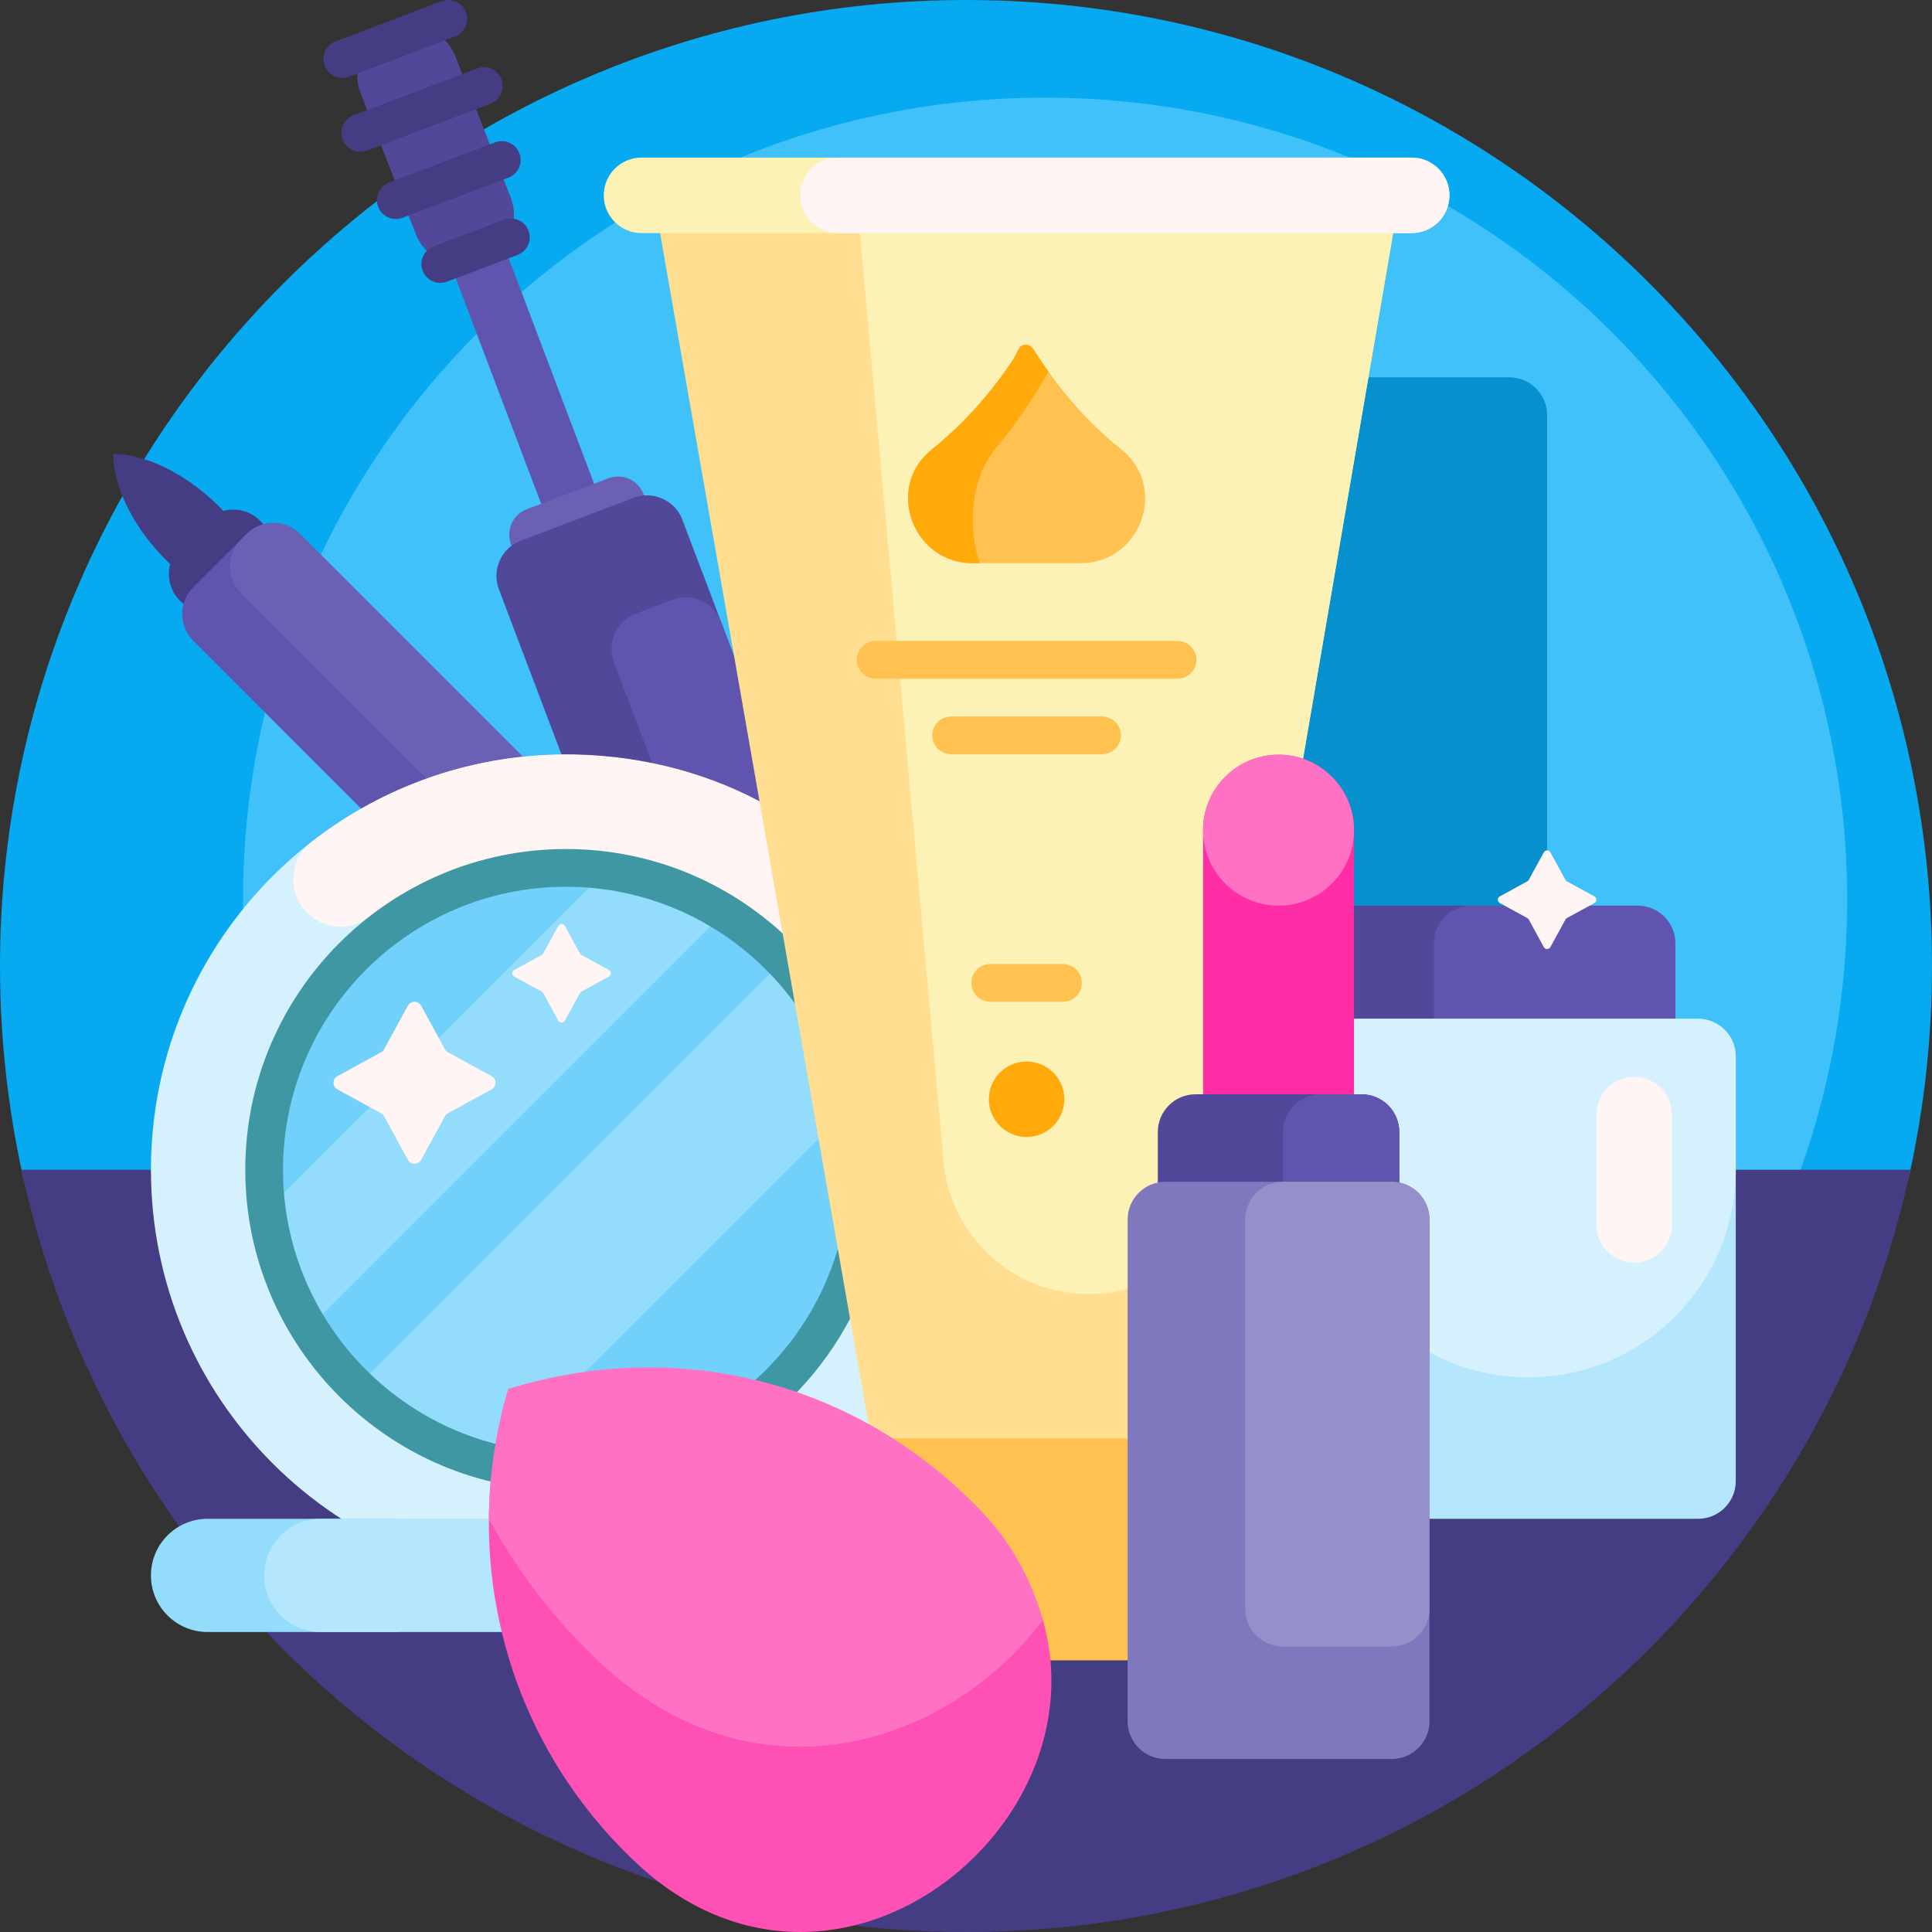
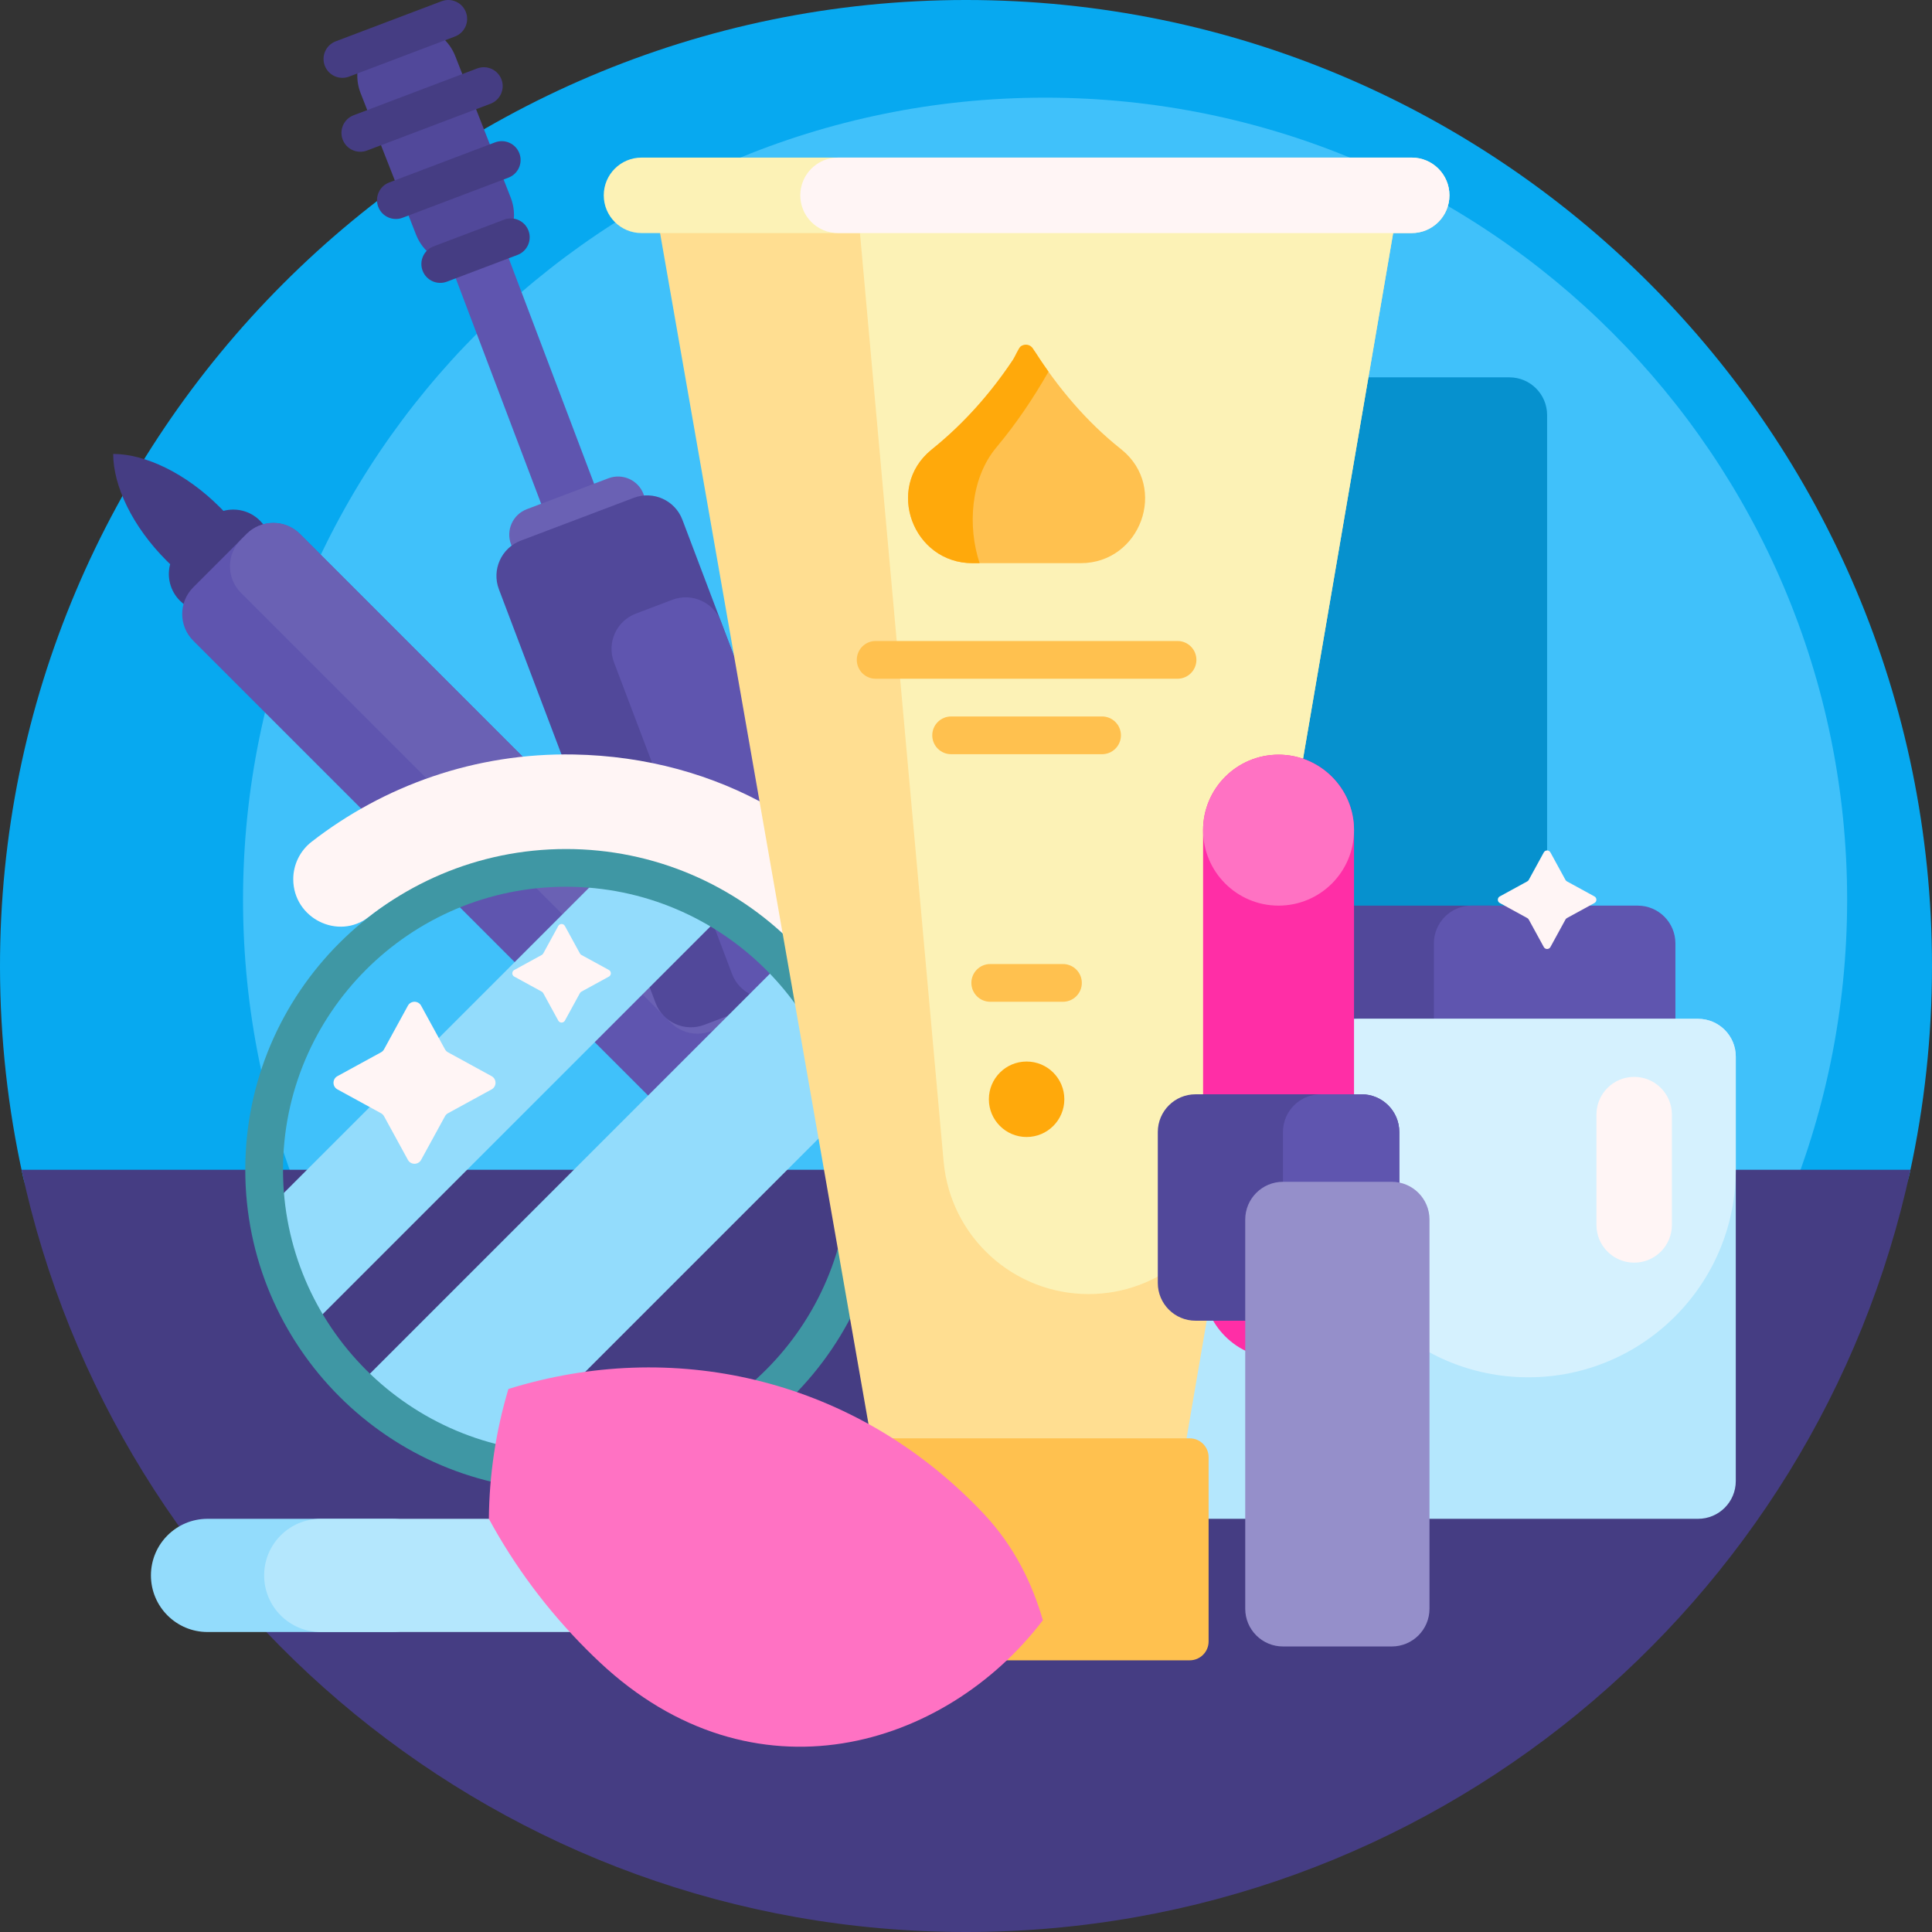
<svg xmlns="http://www.w3.org/2000/svg" id="Capa_1" height="512" viewBox="0 0 512 512" width="512">
  <rect x="0" y="0" width="512" height="512" fill="#333333" stroke="none" />
  <g>
    <path d="m6.047 311.566c-3.93-17.758-6.016-36.21-6.047-55.143-.228-141.204 114.797-256.423 256.001-256.423 141.384 0 255.999 114.616 255.999 256 0 18.823-2.031 37.17-5.887 54.837-2.448 11.215-12.455 19.163-23.934 19.163h-453.222c-11.018 0-20.529-7.676-22.91-18.434z" fill="#07a9f0" />
    <path d="m489.511 238.434c0 117.389-95.163 212.552-212.552 212.552s-212.553-95.162-212.553-212.552 95.163-212.552 212.552-212.552 212.553 95.163 212.553 212.552z" fill="#40c1fa" />
    <path d="m330 270v-160c0-5.523 4.477-10 10-10h60c5.523 0 10 4.477 10 10v160c0 5.523-4.477 10-10 10h-60c-5.523 0-10-4.477-10-10z" fill="#0691ce" />
    <path d="m506.294 310c-24.789 115.453-127.435 202-250.294 202s-225.505-86.547-250.294-202z" fill="#453d83" />
    <path d="m395 280.957h-69c-5.523 0-10-4.477-10-10v-20.957c0-5.523 4.477-10 10-10h69c5.523 0 10 4.477 10 10v20.957c0 5.523-4.477 10-10 10z" fill="#51489a" />
    <path d="m434 280.957h-44c-5.523 0-10-4.477-10-10v-20.957c0-5.523 4.477-10 10-10h44c5.523 0 10 4.477 10 10v20.957c0 5.523-4.477 10-10 10z" fill="#5f55af" />
    <path d="m450 402.5h-140c-5.523 0-10-4.477-10-10v-112.5c0-5.523 4.477-10 10-10h140c5.523 0 10 4.477 10 10v112.5c0 5.523-4.477 10-10 10z" fill="#b4e7fd" />
    <path d="m405 365c-30.376 0-55-24.624-55-55v-30c0-5.523 4.477-10 10-10h90c5.523 0 10 4.477 10 10v30c0 30.376-24.624 55-55 55z" fill="#d5f1fe" />
    <path d="m433.072 334.615c-5.523 0-10-4.477-10-10v-29.231c0-5.523 4.477-10 10-10 5.523 0 10 4.477 10 10v29.231c0 5.523-4.477 10-10 10z" fill="#fff5f5" />
    <path d="m60.786 160.086c-3.919 2.976-9.531 2.676-13.109-.901-2.622-2.622-3.483-6.337-2.585-9.677-.319-.305-.636-.615-.951-.929-9.065-9.065-14.135-19.823-14.142-28.284 8.461.007 19.219 5.077 28.284 14.142.315.315.624.632.929.95 3.34-.898 7.056-.037 9.677 2.585 3.577 3.577 3.877 9.189.901 13.108 1.728 4.09-4.915 10.733-9.004 9.006z" fill="#453d83" />
    <path d="m206.777 282.929-14.142 14.142c-3.905 3.905-10.237 3.905-14.142 0l-127.28-127.279c-3.905-3.905-3.905-10.237 0-14.142l14.142-14.142c3.905-3.905 10.237-3.905 14.142 0l127.279 127.279c3.906 3.905 3.906 10.237.001 14.142z" fill="#5f55af" />
    <path d="m63.875 142.988 1.48-1.48c3.905-3.905 10.237-3.905 14.142 0l113.878 113.878c3.905 3.905 3.905 10.237 0 14.142l-1.48 1.48c-3.905 3.905-10.237 3.905-14.142 0l-113.878-113.878c-3.905-3.905-3.905-10.237 0-14.142z" fill="#6a61b4" />
    <path d="m183.776 197.713-14.027 5.314-71.203-187.966 14.027-5.314z" fill="#5f55af" />
    <path d="m128.103 68.878-1.311.514c-6.565 2.572-13.971-.665-16.543-7.229l-14.677-37.46c-2.572-6.564.665-13.971 7.229-16.543l1.311-.514c6.565-2.572 13.971.665 16.543 7.229l14.677 37.459c2.572 6.565-.664 13.972-7.229 16.544z" fill="#51489a" />
    <path d="m86.065 17.4c-.978-2.583.322-5.469 2.905-6.447l28.055-10.627c2.582-.978 5.469.322 6.447 2.904.978 2.583-.322 5.469-2.905 6.447l-28.055 10.627c-2.582.979-5.469-.322-6.447-2.904zm51.576 23.236c-.978-2.582-3.865-3.883-6.447-2.905l-28.054 10.628c-2.582.978-3.883 3.865-2.905 6.447s3.865 3.883 6.447 2.905l28.055-10.627c2.582-.979 3.882-3.865 2.904-6.448zm2.409 20.475c-.978-2.582-3.865-3.883-6.447-2.905l-18.703 7.085c-2.582.978-3.883 3.865-2.905 6.447.978 2.583 3.865 3.883 6.447 2.905l18.703-7.085c2.583-.979 3.883-3.865 2.905-6.447zm-7.156-40.063c-.978-2.582-3.865-3.883-6.447-2.905l-32.73 12.398c-2.582.978-3.883 3.865-2.905 6.447s3.865 3.883 6.447 2.905l32.73-12.398c2.583-.979 3.883-3.865 2.905-6.447z" fill="#453d83" />
    <path d="m170.545 130.948c1.413 3.73-.465 7.899-4.195 9.312l-21.612 8.187c-3.73 1.413-7.899-.465-9.312-4.195-1.413-3.73.465-7.899 4.195-9.312l21.612-8.187c3.73-1.413 7.899.465 9.312 4.195z" fill="#6a61b4" />
    <path d="m180.841 137.741 41.525 109.621c1.956 5.165-.644 10.938-5.809 12.894l-29.925 11.336c-5.165 1.956-10.938-.644-12.894-5.809l-41.525-109.621c-1.956-5.165.644-10.938 5.809-12.894l29.925-11.336c5.165-1.956 10.938.644 12.894 5.809z" fill="#51489a" />
    <path d="m191.075 164.757 31.291 82.605c1.956 5.165-.644 10.938-5.809 12.894l-9.663 3.66c-5.165 1.956-10.938-.644-12.894-5.809l-31.291-82.605c-1.956-5.165.644-10.938 5.809-12.894l9.663-3.66c5.164-1.957 10.937.644 12.894 5.809z" fill="#5f55af" />
-     <path d="m260 310c0 60.751-49.249 110-110 110s-110-49.249-110-110 49.249-110 110-110 110 49.249 110 110z" fill="#d5f1fe" />
    <path d="m260 310.128c-.014 12.33-2.057 24.185-5.813 35.248-1.716 5.055-6.495 8.432-11.834 8.432-8.591 0-14.584-8.445-11.825-16.581 3.262-9.622 3.004-20.012 2.557-30.819-1.827-44.115-35.885-78.184-80.01-79.749-20.845-.739-40.113 4.467-55.278 16.303-8.157 6.366-20.082.377-20.082-9.97 0-3.879 1.801-7.535 4.864-9.914 19.141-14.868 43.323-23.627 69.55-23.131 18.969.359 36.78 5.238 52.252 14.106 33.226 19.045 55.666 55.336 55.619 96.075z" fill="#fff5f5" />
-     <path d="m230 310c0 44.183-35.817 80-80 80s-80-35.817-80-80 35.817-80 80-80 80 35.817 80 80z" fill="#72d1fb" />
    <path d="m191.931 241.856-110.075 110.075c-5.752-9.327-9.642-19.925-11.152-31.274l89.953-89.953c11.349 1.51 21.946 5.4 31.274 11.152zm15.664 12.621-113.119 113.118c10.002 9.645 22.51 16.708 36.451 20.118l96.785-96.785c-3.41-13.942-10.473-26.449-20.117-36.451z" fill="#93dcfc" />
    <path d="m150 395c-46.869 0-85-38.131-85-85s38.131-85 85-85 85 38.131 85 85-38.131 85-85 85zm0-160c-41.355 0-75 33.645-75 75s33.645 75 75 75 75-33.645 75-75-33.645-75-75-75z" fill="#3f97a4" />
    <path d="m369.706 58.823-56.471 329.412h-81.176l-57.647-329.412z" fill="#ffde91" />
    <path d="m288.483 342.941c-19.958 0-36.619-15.227-38.411-35.105l-22.44-249.012h142.073l-43.212 252.068c-3.173 18.514-19.225 32.049-38.01 32.049z" fill="#fcf2b6" />
    <path d="m384.118 51.765c0 5.523-4.477 10-10 10h-204.118c-5.523 0-10-4.477-10-10 0-5.523 4.477-10 10-10h204.118c5.523 0 10 4.477 10 10z" fill="#fcf2b6" />
    <path d="m374.118 61.765h-152.033c-5.523 0-10-4.477-10-10 0-5.523 4.477-10 10-10h152.033c5.523 0 10 4.477 10 10 0 5.523-4.477 10-10 10z" fill="#fff5f5" />
    <path d="m320.294 386.177v48.823c0 2.761-2.239 5-5 5h-86.471c-2.761 0-5-2.239-5-5v-48.823c0-2.761 2.239-5 5-5h86.471c2.762 0 5 2.238 5 5z" fill="#ffc14f" />
    <path d="m286.368 149.248h-28.617c-15.85 0-23.242-19.96-10.981-30.005.088-.072.177-.144.265-.215 8.731-7.029 16.164-15.532 22.246-24.946.102-.157 4.891-1.042 4.891-1.042 6.219 9.73 13.718 18.663 22.75 25.857.12.096.24.192.359.29 12.319 10.044 4.98 30.061-10.913 30.061zm25.691 20.623h-80c-2.761 0-5 2.239-5 5s2.239 5 5 5h80c2.761 0 5-2.239 5-5s-2.239-5-5-5zm-15 25c0 2.761-2.239 5-5 5h-40c-2.761 0-5-2.239-5-5s2.239-5 5-5h40c2.761 0 5 2.238 5 5zm-10.364 65.608c0 2.761-2.239 5-5 5h-19.272c-2.761 0-5-2.239-5-5s2.239-5 5-5h19.272c2.761 0 5 2.238 5 5z" fill="#ffc14f" />
    <path d="m259.611 149.248h-1.86c-15.85 0-23.242-19.96-10.981-30.005.088-.072.177-.144.265-.215 8.345-6.719 15.504-14.783 21.431-23.702.378-.569 1.5-3.162 2.045-3.55.972-.693 2.466-.608 3.247.614l.415.65c1.183 1.85 2.412 3.672 3.689 5.458-4.132 7.25-8.697 13.939-13.687 19.914-.089.106-.177.213-.265.32-6.715 8.181-7.535 20.787-4.299 30.516zm12.448 132.069c-5.523 0-10 4.477-10 10s4.477 10 10 10 10-4.477 10-10-4.477-10-10-10z" fill="#ffa90b" />
    <path d="m103.925 432.5h-48.925c-8.284 0-15-6.716-15-15 0-8.284 6.716-15 15-15h48.925c8.284 0 15 6.716 15 15 0 8.284-6.715 15-15 15z" fill="#93dcfc" />
    <path d="m243.925 432.5h-158.925c-8.284 0-15-6.716-15-15 0-8.284 6.716-15 15-15h158.925c8.284 0 15 6.716 15 15 0 8.284-6.715 15-15 15z" fill="#b4e7fd" />
    <path d="m338.83 360c-11.046 0-20-8.954-20-20v-120c0-11.046 8.954-20 20-20 11.046 0 20 8.954 20 20v120c0 11.046-8.954 20-20 20z" fill="#ff2ea6" />
    <path d="m358.83 220c0 11.046-8.954 20-20 20s-20-8.954-20-20 8.954-20 20-20 20 8.954 20 20z" fill="#ff72c3" />
    <path d="m360.83 350h-44c-5.523 0-10-4.477-10-10v-40c0-5.523 4.477-10 10-10h44c5.523 0 10 4.477 10 10v40c0 5.523-4.477 10-10 10z" fill="#51489a" />
    <path d="m360.83 350h-10.83c-5.523 0-10-4.477-10-10v-40c0-5.523 4.477-10 10-10h10.83c5.523 0 10 4.477 10 10v40c0 5.523-4.477 10-10 10z" fill="#5f55af" />
-     <path d="m368.83 466.149h-60c-5.523 0-10-4.477-10-10v-132.958c0-5.523 4.477-10 10-10h60c5.523 0 10 4.477 10 10v132.957c0 5.524-4.477 10.001-10 10.001z" fill="#8078bf" />
    <path d="m368.83 436.331h-28.83c-5.523 0-10-4.477-10-10v-103.14c0-5.523 4.477-10 10-10h28.83c5.523 0 10 4.477 10 10v103.14c0 5.523-4.477 10-10 10z" fill="#958fca" />
-     <path d="m257.506 399.085c.923.923 1.829 1.857 2.716 2.802 56.999 60.651-31.052 148.701-91.702 91.702-.945-.888-1.879-1.793-2.802-2.716-33.233-33.233-43.562-80.696-30.987-122.775 42.079-12.575 89.542-2.246 122.775 30.987z" fill="#ff50b5" />
+     <path d="m257.506 399.085z" fill="#ff50b5" />
    <path d="m158.88 440.465c-1.151-1.082-2.29-2.185-3.415-3.31-10.519-10.519-19.154-22.207-25.907-34.647.099-11.605 1.823-23.199 5.173-34.41 43.461-13.523 90.057-2.926 123.29 30.307.923.923 1.829 1.857 2.716 2.802 8.238 8.766 12.931 18.784 15.63 28.174-25.831 33.947-76.734 49.383-117.487 11.084z" fill="#ff72c3" />
    <path d="m118.72 278.871 11.557 6.321c1.387.759 1.387 2.751 0 3.509l-11.557 6.321c-.336.184-.611.459-.795.795l-6.321 11.557c-.759 1.387-2.751 1.387-3.509 0l-6.321-11.557c-.184-.336-.459-.611-.795-.795l-11.557-6.321c-1.387-.759-1.387-2.751 0-3.509l11.557-6.321c.336-.184.611-.459.795-.795l6.321-11.557c.759-1.387 2.751-1.387 3.509 0l6.321 11.557c.183.336.459.612.795.795zm296.537-45.296 7.281 3.982c.694.379.694 1.375 0 1.755l-7.281 3.982c-.168.092-.306.23-.397.398l-3.982 7.281c-.379.694-1.375.694-1.755 0l-3.982-7.281c-.092-.168-.23-.306-.397-.398l-7.281-3.982c-.694-.379-.694-1.375 0-1.755l7.281-3.982c.168-.092.306-.23.397-.398l3.982-7.281c.379-.694 1.375-.694 1.755 0l3.982 7.281c.091.168.229.306.397.398zm-261.173 19.498 7.281 3.982c.694.379.694 1.375 0 1.755l-7.281 3.982c-.168.092-.306.23-.398.398l-3.982 7.281c-.379.694-1.375.694-1.755 0l-3.982-7.281c-.092-.168-.23-.306-.398-.398l-7.281-3.982c-.694-.379-.694-1.375 0-1.755l7.281-3.982c.168-.092.306-.23.398-.398l3.982-7.281c.379-.694 1.375-.694 1.755 0l3.982 7.281c.092.168.23.306.398.398z" fill="#fff5f5" />
  </g>
</svg>